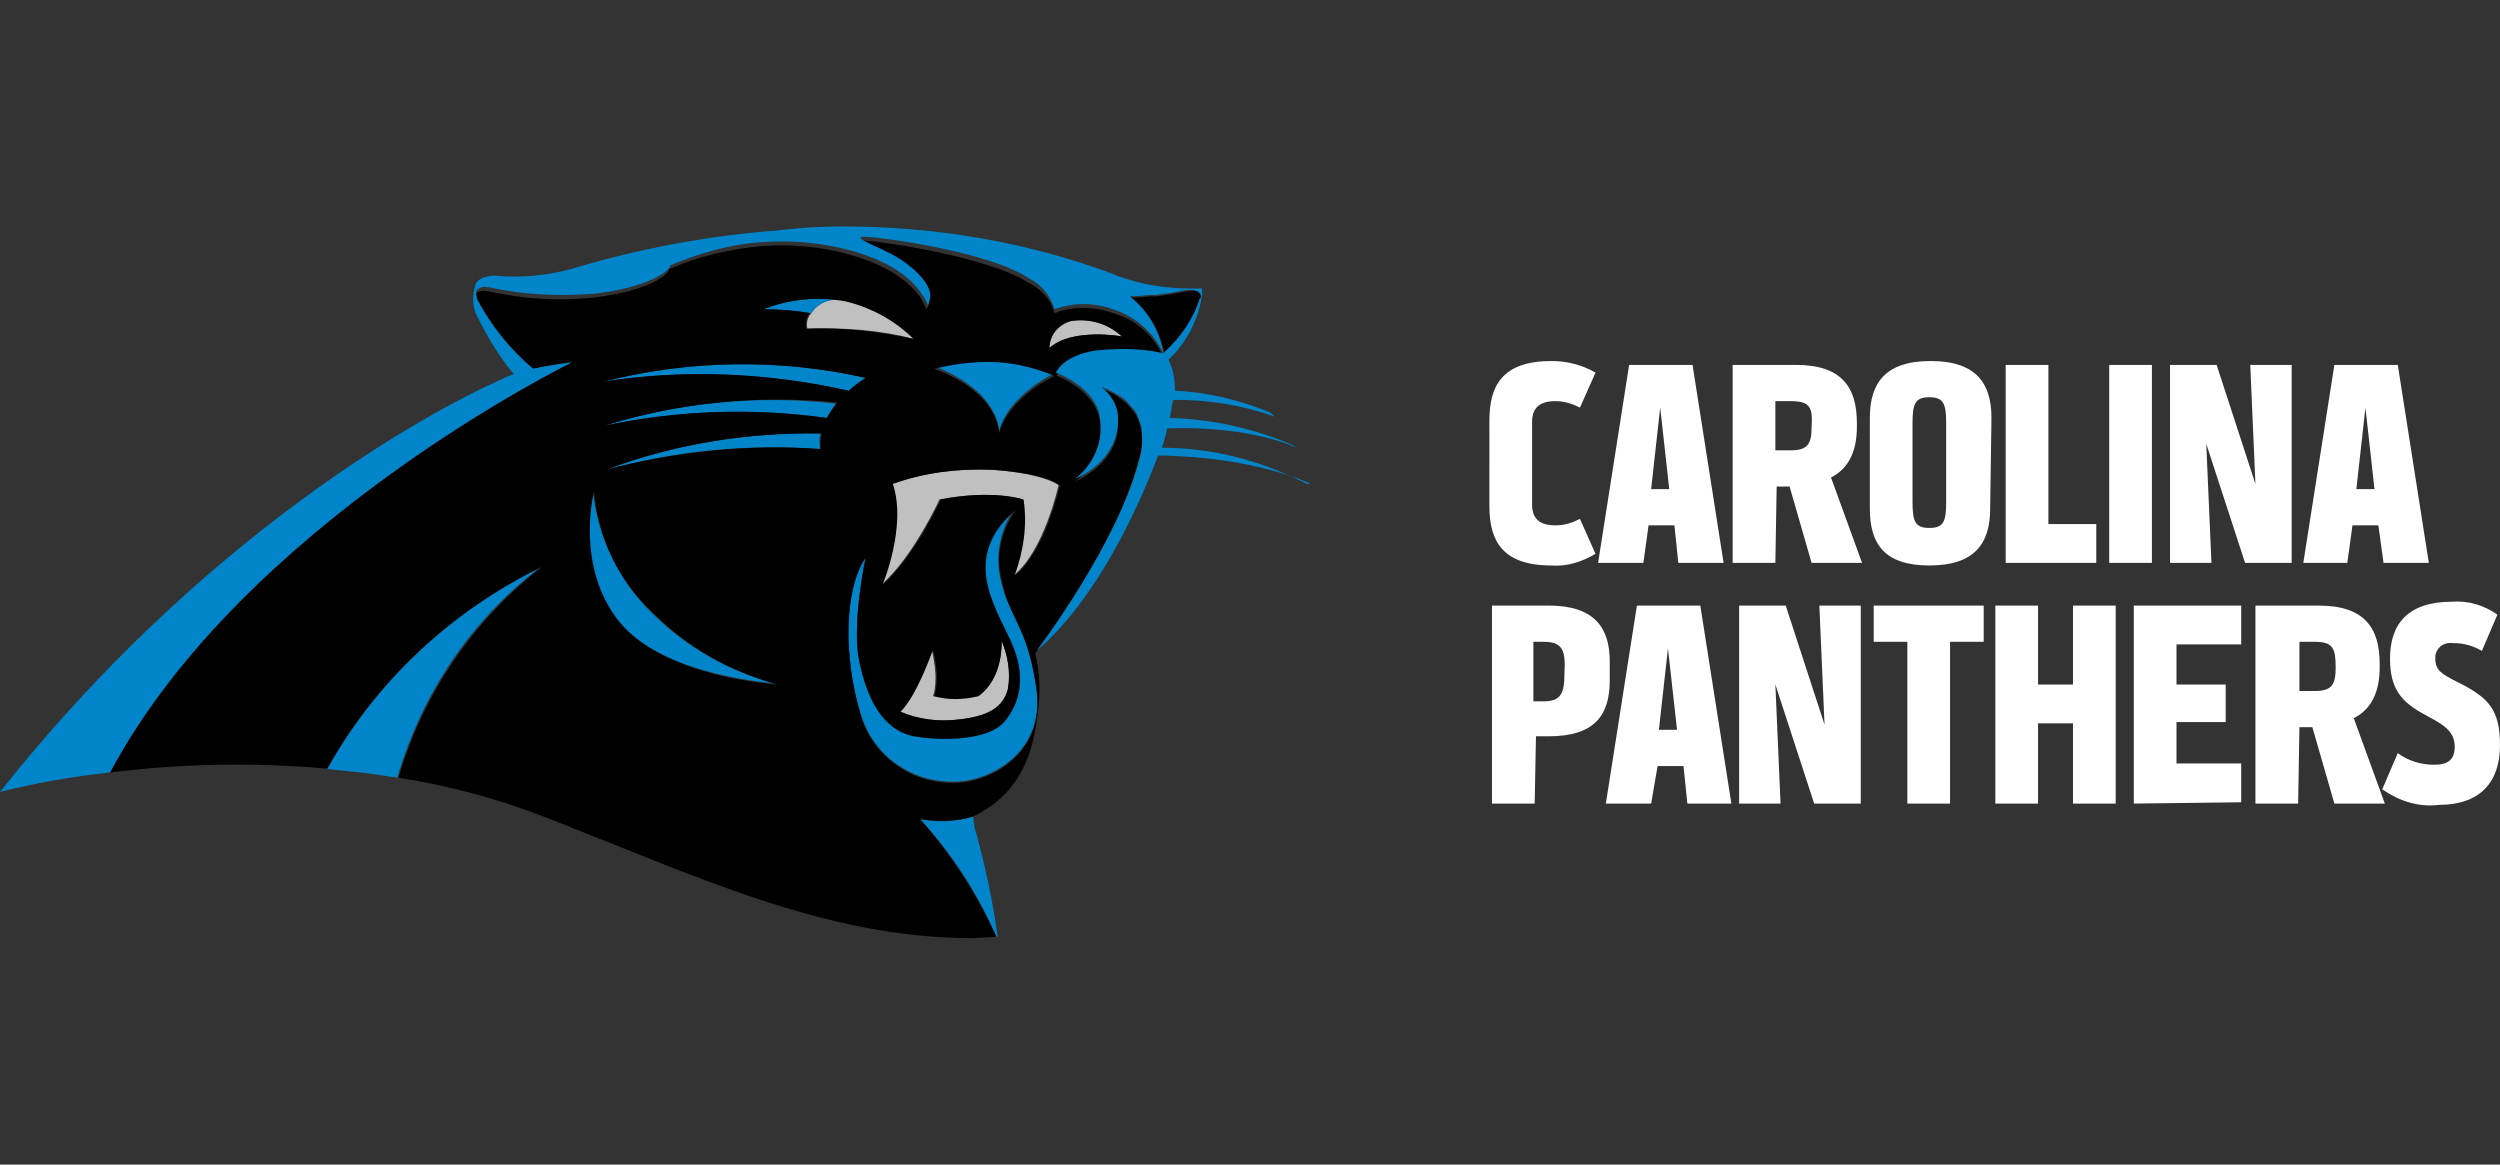
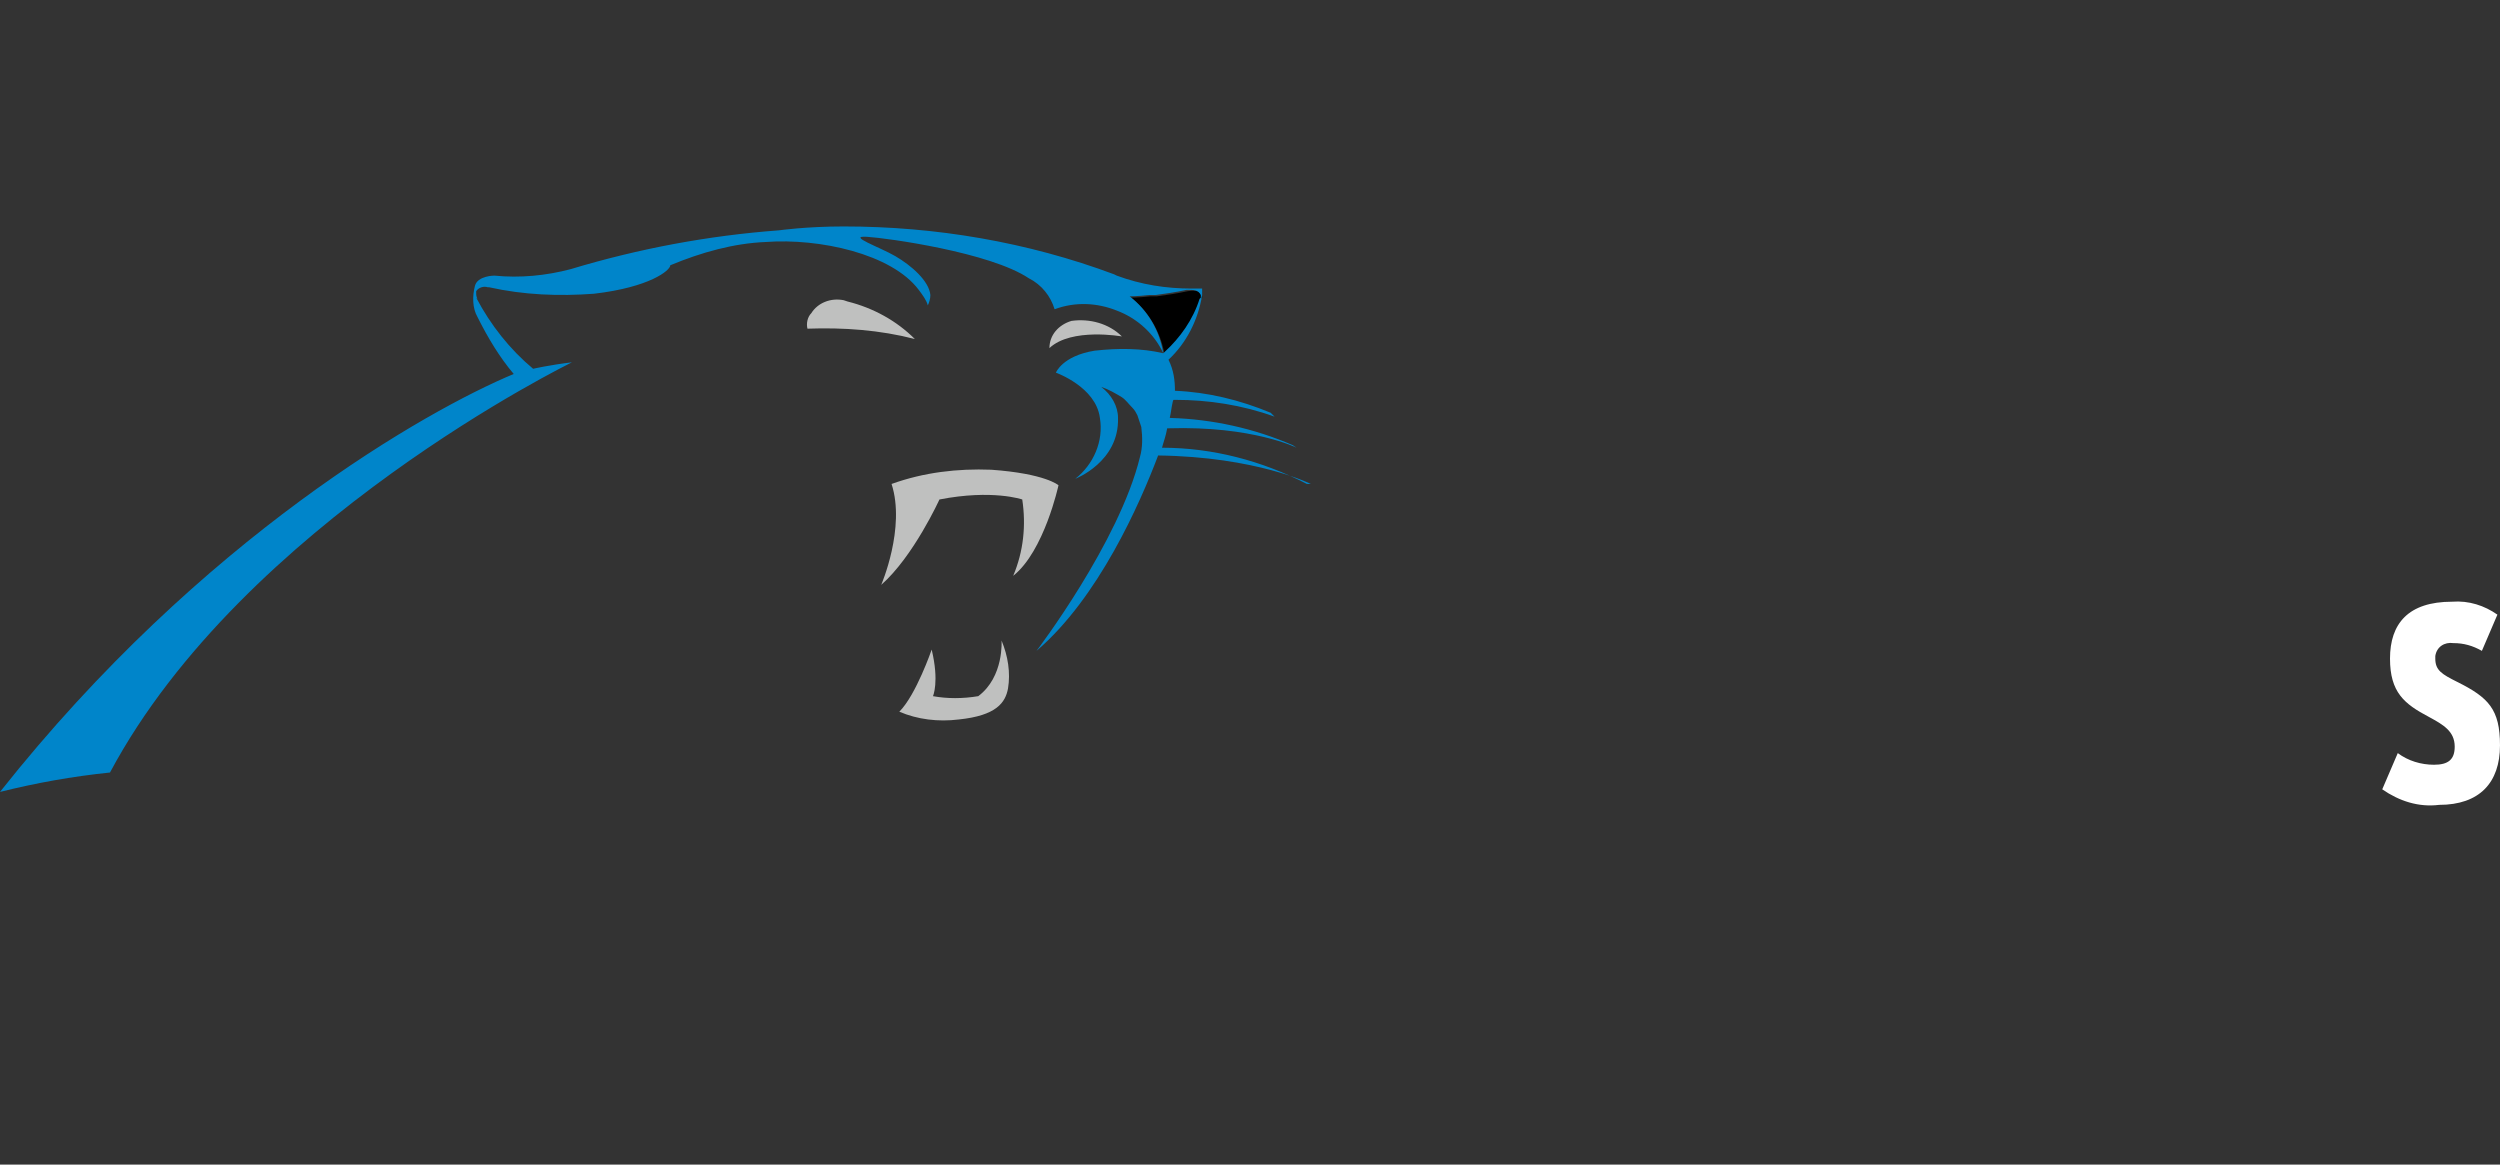
<svg xmlns="http://www.w3.org/2000/svg" id="PANT" viewBox="0 0 193.2 90">
  <rect x="0" y="0" width="193.2" height="90" fill="#333333" stroke="none" />
  <style>
    .st0{fill:#fff}.st1{fill:#bfc0bf}.st2{fill:#0085ca}
  </style>
  <title>
    NFLSHOP_3C_TLP_carolina_panthers
  </title>
-   <path class="st0" d="M115.1 32.5c0-2.7 1-4.6 4.8-4.6 1.2 0 2.4.3 3.4.9l-1.2 2.7c-.6-.3-1.2-.5-1.9-.5-1.3 0-1.8.6-1.8 1.6V39c0 1 .5 1.6 1.8 1.6.7 0 1.3-.2 1.9-.5l1.2 2.7c-1 .6-2.2 1-3.4.9-3.8 0-4.8-1.9-4.8-4.6V32.5zM127 43.5h-3.5l2.4-15.3h4.9l2.4 15.3h-3.5l-.3-2.9h-2L127 43.5zM127.6 37.8h1.4l-.7-6.3L127.6 37.8zM137.2 43.5h-3.3V28.2h4.9c3.6 0 4.7 1.8 4.7 4.5V33c0 1.8-.6 3.2-2 3.9l2.4 6.6H140l-1.7-5.9h-1L137.2 43.5 137.2 43.5zM138.4 31h-1.2v3.8h1.2c1.3 0 1.6-.5 1.6-1.8C140.1 31.5 139.9 31 138.4 31zM153.8 39.3c0 2.7-1.2 4.4-4.7 4.4s-4.6-1.7-4.6-4.4v-7c0-2.7 1.2-4.4 4.7-4.4s4.7 1.7 4.7 4.4L153.8 39.3 153.8 39.3zM147.8 38.8c0 1.5.2 2 1.3 2s1.3-.5 1.3-2v-6.1c0-1.5-.2-2-1.3-2s-1.3.5-1.3 2V38.8zM155 43.5V28.2h3.3v12.3h3.7v3L155 43.5 155 43.5zM163 28.2h3.3v15.3H163V28.2zM173.5 43.5l-3-9.2.4 9.2h-3.2V28.2h3.6l3 9.2-.4-9.2h3.2v15.3H173.5L173.5 43.5zM181.4 43.5H178l2.4-15.3h4.9l2.4 15.3h-3.5l-.4-2.9h-2L181.4 43.5zM182.1 37.8h1.4l-.7-6.3L182.1 37.8zM118.6 62.1h-3.3V46.8h4.4c3.5 0 4.7 1.7 4.7 4.3v1.5c0 2.7-1.2 4.3-4.7 4.3h-1L118.6 62.1 118.6 62.1zM119.3 49.6h-.8v4.6h.8c1.3 0 1.6-.6 1.6-2.1C121 50.3 120.8 49.6 119.3 49.6L119.3 49.6zM127.6 62.1h-3.5l2.4-15.3h4.9l2.4 15.3h-3.4l-.3-2.9h-2L127.6 62.1zM128.2 56.4h1.4l-.7-6.3L128.2 56.4zM140.2 62.1l-3-9.2.4 9.2h-3.2V46.8h3.6l3 9.2-.4-9.2h3.2v15.3H140.2L140.2 62.1zM147.4 49.6h-2.6v-2.8h8.5v2.8h-2.6v12.5h-3.3V49.6zM157.5 55.9v6.2h-3.3V46.8h3.3v6.1h2.7v-6.1h3.3v15.3h-3.3v-6.2H157.5zM164.9 62.1V46.8h8.3v3h-5v3.1h3.8v2.9h-3.8V59h5v3L164.9 62.1 164.9 62.1zM177.6 62.1h-3.3V46.8h4.9c3.6 0 4.7 1.8 4.7 4.5v.3c0 1.8-.6 3.2-2 3.9l2.4 6.6h-3.9l-1.7-5.9h-1L177.6 62.1 177.6 62.1zM178.9 49.6h-1.2v3.8h1.2c1.3 0 1.6-.5 1.6-1.8C180.5 50.1 180.3 49.6 178.9 49.6L178.9 49.6z" />
  <path class="st0" d="M184.1,61l1.2-2.8c0.8,0.6,1.8,0.9,2.8,0.9c1.1,0,1.6-0.4,1.6-1.4c0-1.2-0.9-1.7-2-2.3c-1.9-1-3-1.9-3-4.5  c0-2.7,1.4-4.4,4.8-4.4c1.3-0.1,2.5,0.3,3.5,1l-1.2,2.8c-0.7-0.4-1.4-0.6-2.2-0.6c-0.7-0.1-1.3,0.3-1.4,1c0,0.1,0,0.2,0,0.2  c0,0.9,0.5,1.2,1.7,1.8c2.4,1.2,3.3,2.1,3.3,4.9c0,2.9-1.6,4.6-4.7,4.6C186.9,62.4,185.4,61.9,184.1,61z" />
  <path d="M92.8,23.1l0.1-0.1v-0.1l0,0c-0.2-0.4-0.4-0.5-1.1-0.4c-0.9,0.2-1.7,0.3-2.4,0.4h-0.2h-0.3l0,0c-0.9,0.1-1.5,0.1-1.5,0.1  c1.4,1.1,2.3,2.7,2.6,4.4l0.1-0.1C91.3,26.1,92.2,24.7,92.8,23.1z" />
  <path class="st1" d="M68.9 37.4c1.1 3.4-.8 7.8-.8 7.8 2.5-2.2 4.5-6.6 4.5-6.6 4.1-.8 6.4 0 6.4 0 .3 2 .1 4-.7 5.9 2.4-1.9 3.5-7 3.5-7s-1-.9-5.2-1.2C74 36.2 71.4 36.5 68.9 37.4zM72 50.2c0 0-1.2 3.5-2.5 4.8 1.4.6 3 .8 4.6.6 2.9-.3 3.6-1.3 3.8-2.4.2-1.2 0-2.5-.5-3.7 0 0 .2 2.8-1.8 4.3-1.2.2-2.4.2-3.5 0C72.1 53.8 72.6 52.7 72 50.2zM65.2 23.2L65.2 23.2 65.2 23.2c-1-.2-2 .2-2.5 1-.3.3-.4.8-.3 1.2 2.8-.1 5.6.1 8.3.8-1.4-1.4-3.2-2.4-5.2-2.9L65.2 23.2zM86.7 26c-1-1-2.5-1.4-3.9-1.2-1 .3-1.7 1.1-1.7 2.1C82.8 25.3 86.7 26 86.7 26z" />
-   <path class="st2" d="M46.6 29.5c6.3-1 12.8-.7 19 .7.4-.4.8-.7 1.3-1C60.2 27.7 53.3 27.8 46.6 29.5zM46.7 32.9c5.7-1.2 11.5-1.4 17.2-.6.2-.4.5-.8.7-1.1C58.6 30.5 52.5 31.1 46.7 32.9zM46.9 36.3c5.4-1.5 11-2 16.5-1.6-.1-.4-.1-.8 0-1.2C57.8 33.4 52.2 34.3 46.9 36.3zM25.2 59.4L25.2 59.4l.7.1 1 .1c1.3.1 2.5.3 3.8.5l0 0c1.9-6.5 5.7-12.2 11.1-16.3C34.9 47.2 29.1 52.6 25.2 59.4zM77.3 44.7c-.4-1.9 0-3.8 1.1-5.4-4.2 3.6-1.6 7.3-.4 10.1s.8 4.9-.5 6.3-4.7 1.6-7 1.1c-2.3-.4-3.5-2.9-4.1-5.8s.5-8 .5-8c-1.7 2.6-1.7 7.8-.4 12.1.9 3.2 3.9 5.4 7.3 5.3 2.5 0 7-2.1 6.3-7.2S78 47.9 77.3 44.7zM50.3 47.3c-2.5-2.5-4.1-5.8-4.5-9.4 0 0-1.5 5.8 2 10.1 3.5 4.3 12.1 4.8 12.1 4.8C56.3 51.9 53 50 50.3 47.3zM72.2 28.3c5.1 2 5 5 5 5 .8-2.9 4.4-4.5 4.4-4.5-1.4-.6-2.9-1-4.4-1.1C75.5 27.6 73.8 27.8 72.2 28.3zM65.2 23.2c-2.1-.3-4.2-.1-6.2.7l0 0c1.2 0 2.5.1 3.7.3C63.2 23.4 64.2 23 65.2 23.2zM75.2 63.1L75.2 63.1c-1.3.4-2.7.5-4.1.2 2.5 2.7 4.5 5.8 5.9 9.1h.1c-.4-2.9-1-5.7-1.8-8.5L75.2 63.1z" />
-   <path d="M88.2,33.2c-0.1-0.3-0.1-0.6-0.3-0.9c-0.1-0.2-0.2-0.4-0.4-0.6c-0.2-0.3-0.5-0.6-0.8-0.8c-0.5-0.4-1-0.7-1.6-0.8l0,0  c0.8,0.5,1.2,1.4,1.3,2.4c0.2,3.3-3.3,4.7-3.3,4.7c1.4-1.1,2.2-2.9,1.9-4.7c-0.4-2.4-3.4-3.5-3.4-3.5s-3.6,1.6-4.4,4.5  c0,0,0.1-3.1-5-5c1.6-0.4,3.3-0.6,5-0.5c1.5,0.1,3,0.5,4.4,1.1c0,0,0.5-1.3,3-1.7c1.8-0.2,3.5-0.2,5.3,0.2c-0.7-1.6-2-2.8-3.6-3.3  c-1.5-0.6-3.3-0.7-4.8-0.1c-0.3-1.1-1.1-1.9-2.1-2.4c-3-1.9-10.9-3.1-12.5-3.2s1.2,0.9,2.2,1.5s2.6,1.9,2.7,3c0,0.3,0,0.5-0.2,0.8  c-0.2-0.4-0.4-0.9-0.7-1.2c-2.2-2.8-7.7-4-11.8-3.7c-2.6,0.2-5.1,0.8-7.4,1.8c0,0.4-1.5,1.7-5.9,2.2c-2.7,0.3-5.4,0.1-8.1-0.5h-0.1  c-0.3-0.1-0.7,0-0.9,0.3v0.1c0,0.2,0,0.3,0.1,0.5L36.8,23c1.1,2.1,2.6,4,4.4,5.5c0,0,1.4-0.3,3-0.5c0,0-25.4,12.4-35.7,31.7  c5.6-0.7,11.2-0.8,16.8-0.3l0,0c3.8-6.8,9.6-12.2,16.6-15.6c-5.3,4.1-9.2,9.8-11.1,16.3c3.8,0.6,7.6,1.6,11.2,3  c11.8,4.6,21.8,9.4,33.1,9.4l1.9-0.1l0,0c-1.5-3.3-3.5-6.4-5.9-9.1c1.4,0.2,2.8,0.2,4.1-0.2l0.4-0.2c3.7-2,4.3-5.4,4.6-7.8  c0.2-1.5,0.2-3.1-0.2-4.6c0,0,6.4-8.4,8-15C88.3,34.8,88.3,34,88.2,33.2z M82.8,24.8c1.4-0.2,2.8,0.2,3.9,1.2c0,0-3.8-0.7-5.6,0.9  C81.1,25.9,81.8,25,82.8,24.8L82.8,24.8z M59,23.9L59,23.9c2-0.8,4.3-1,6.4-0.6c2,0.5,3.8,1.5,5.2,2.9c-2.7-0.6-5.5-0.9-8.3-0.8  c-0.1-0.4,0-0.9,0.3-1.2C61.5,24,60.3,23.9,59,23.9L59,23.9L59,23.9z M66.9,29.2c-0.4,0.3-0.9,0.6-1.3,1c-6.2-1.4-12.7-1.7-19-0.7  C53.3,27.8,60.2,27.7,66.9,29.2L66.9,29.2z M47.9,48.1c-3.5-4.3-2-10.1-2-10.1c0.3,3.5,1.9,6.9,4.5,9.3c2.7,2.7,6,4.6,9.7,5.6  C60.1,52.9,51.4,52.4,47.9,48.1L47.9,48.1z M63.4,34.7c-5.6-0.4-11.2,0.2-16.6,1.6c5.3-2,11-2.9,16.7-2.8  C63.4,33.9,63.4,34.3,63.4,34.7z M63.9,32.3c-5.7-0.8-11.6-0.6-17.2,0.6c5.8-1.8,11.9-2.4,18-1.8C64.4,31.5,64.1,31.9,63.9,32.3  L63.9,32.3z M80.1,53.3c0.7,5.1-3.8,7.2-6.3,7.2c-3.4,0.1-6.4-2.1-7.3-5.3c-1.3-4.3-1.3-9.6,0.4-12.1c0,0-1.1,5.1-0.5,8  c0.6,2.9,1.8,5.3,4.2,5.8c2.3,0.4,5.8,0.3,7-1.1s1.8-3.5,0.5-6.3c-1.3-2.8-3.8-6.5,0.4-10.1c-1.1,1.6-1.6,3.5-1.1,5.4  C78,47.9,79.4,48.3,80.1,53.3L80.1,53.3z M75.6,53.8c2-1.4,1.8-4.3,1.8-4.3c0.5,1.2,0.7,2.4,0.5,3.7c-0.3,1.1-1,2.1-3.8,2.4  c-1.5,0.2-3.1,0-4.5-0.6c1.3-1.3,2.5-4.8,2.5-4.8c0.6,2.5,0.1,3.6,0.1,3.6C73.2,54.1,74.4,54.1,75.6,53.8L75.6,53.8z M78.4,44.5  c0.7-1.9,1-3.9,0.7-5.9c0,0-2.3-0.8-6.4,0c0,0-2,4.4-4.5,6.6c0,0,1.9-4.5,0.8-7.8c2.5-0.9,5.1-1.2,7.7-1.1c4.3,0.3,5.2,1.2,5.2,1.2  S80.8,42.6,78.4,44.5z" />
  <path class="st2" d="M101,37.4c-3.5-1.8-7.3-2.8-11.2-2.8l0,0c0.1-0.4,0.3-0.9,0.4-1.5h0.1c6.5-0.2,9.9,1.5,9.9,1.5l-0.3-0.2  c-3-1.3-6.2-2-9.4-2.1h-0.1c0.1-0.4,0.2-1.4,0.3-1.4h0.1c2.6,0,5.2,0.4,7.7,1.3l-0.3-0.3c-2.4-1-4.9-1.6-7.4-1.7  c0-0.8-0.1-1.6-0.5-2.4c1.4-1.3,2.3-3.1,2.6-5l0,0v-0.1v0c0,0,0-0.1,0-0.1l0,0c0,0,0-0.1,0-0.1l0,0v-0.1l0,0v-0.1l0,0v0l0,0l0,0l0,0  l0,0l0,0h-0.1l0,0h-0.1l0,0h-0.1h-0.5c-2,0-3.9-0.3-5.8-1l-0.2-0.1c-6.7-2.5-13.8-3.7-20.9-3.7l0,0c-2.9,0-5,0.3-5,0.3  c-5.4,0.4-10.8,1.4-16.1,3c-1.9,0.5-3.9,0.7-5.9,0.5c0,0-1.3,0-1.5,0.8c-0.2,0.8-0.2,1.7,0.2,2.4c0.8,1.6,1.7,3.1,2.8,4.4  C33,31.7,15.6,41.5,0,61.2c2.8-0.7,5.6-1.2,8.5-1.5l0,0C18.8,40.4,44.2,28,44.2,28c-1.7,0.2-3,0.5-3,0.5c-1.8-1.5-3.3-3.4-4.4-5.5  l0.1,0.1c-0.1-0.2-0.1-0.3-0.1-0.5v-0.1c0.2-0.3,0.6-0.4,0.9-0.3h0.1c2.7,0.6,5.4,0.7,8.1,0.5c4.3-0.5,5.9-1.8,5.9-2.2  c2.4-1,4.9-1.7,7.4-1.8c4.1-0.3,9.7,0.9,11.8,3.7c0.3,0.4,0.6,0.8,0.7,1.2c0.1-0.2,0.2-0.5,0.2-0.8c-0.1-1.1-1.5-2.3-2.7-3  s-3.8-1.6-2.2-1.5s9.5,1.2,12.5,3.2c1,0.5,1.7,1.4,2,2.4c1.6-0.6,3.3-0.5,4.8,0.1c1.6,0.6,2.9,1.8,3.6,3.3c-0.3-1.8-1.2-3.3-2.6-4.4  c0,0,0.6,0,1.5-0.1l0,0h0.3h0.2c0.7-0.1,1.5-0.2,2.4-0.4c0.6,0,0.9,0,1.1,0.4l0,0V23l-0.1,0.1c-0.5,1.6-1.5,3-2.7,4.1l-0.1,0.1  c-1.7-0.4-3.5-0.4-5.3-0.2c-2.5,0.4-3,1.7-3,1.7s3.1,1.1,3.4,3.5c0.3,1.8-0.5,3.6-1.9,4.7c0,0,3.4-1.3,3.3-4.7  c0-0.9-0.5-1.8-1.3-2.4l0,0c0.6,0.2,1.1,0.5,1.6,0.8c0.3,0.2,0.5,0.5,0.8,0.8c0.2,0.2,0.3,0.4,0.4,0.6c0.1,0.3,0.2,0.6,0.3,0.9  c0.1,0.8,0.1,1.6-0.1,2.3c-1.6,6.6-8,15-8,15l0,0c4.8-4.1,8-11.4,9.4-15.1c7.6,0.1,11.8,2.2,11.8,2.2L101,37.4z" />
</svg>